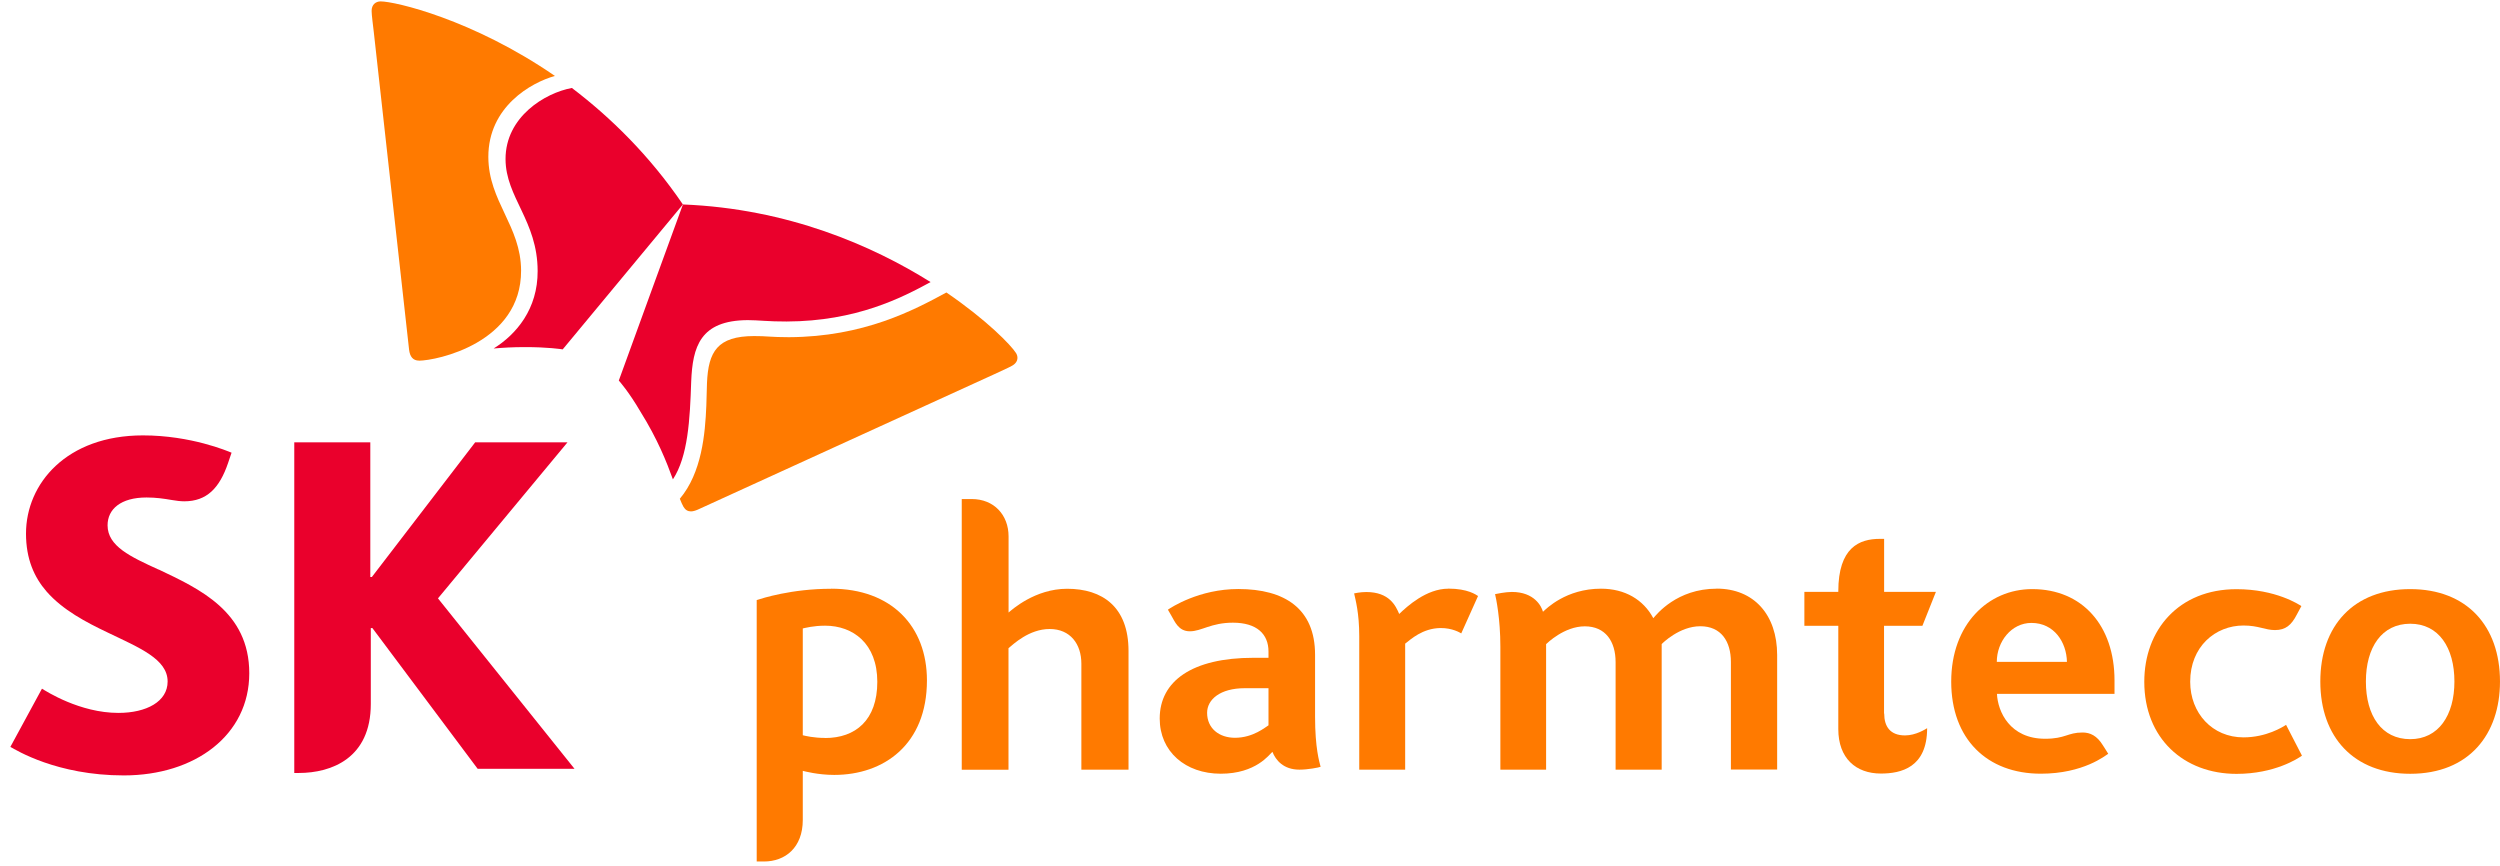
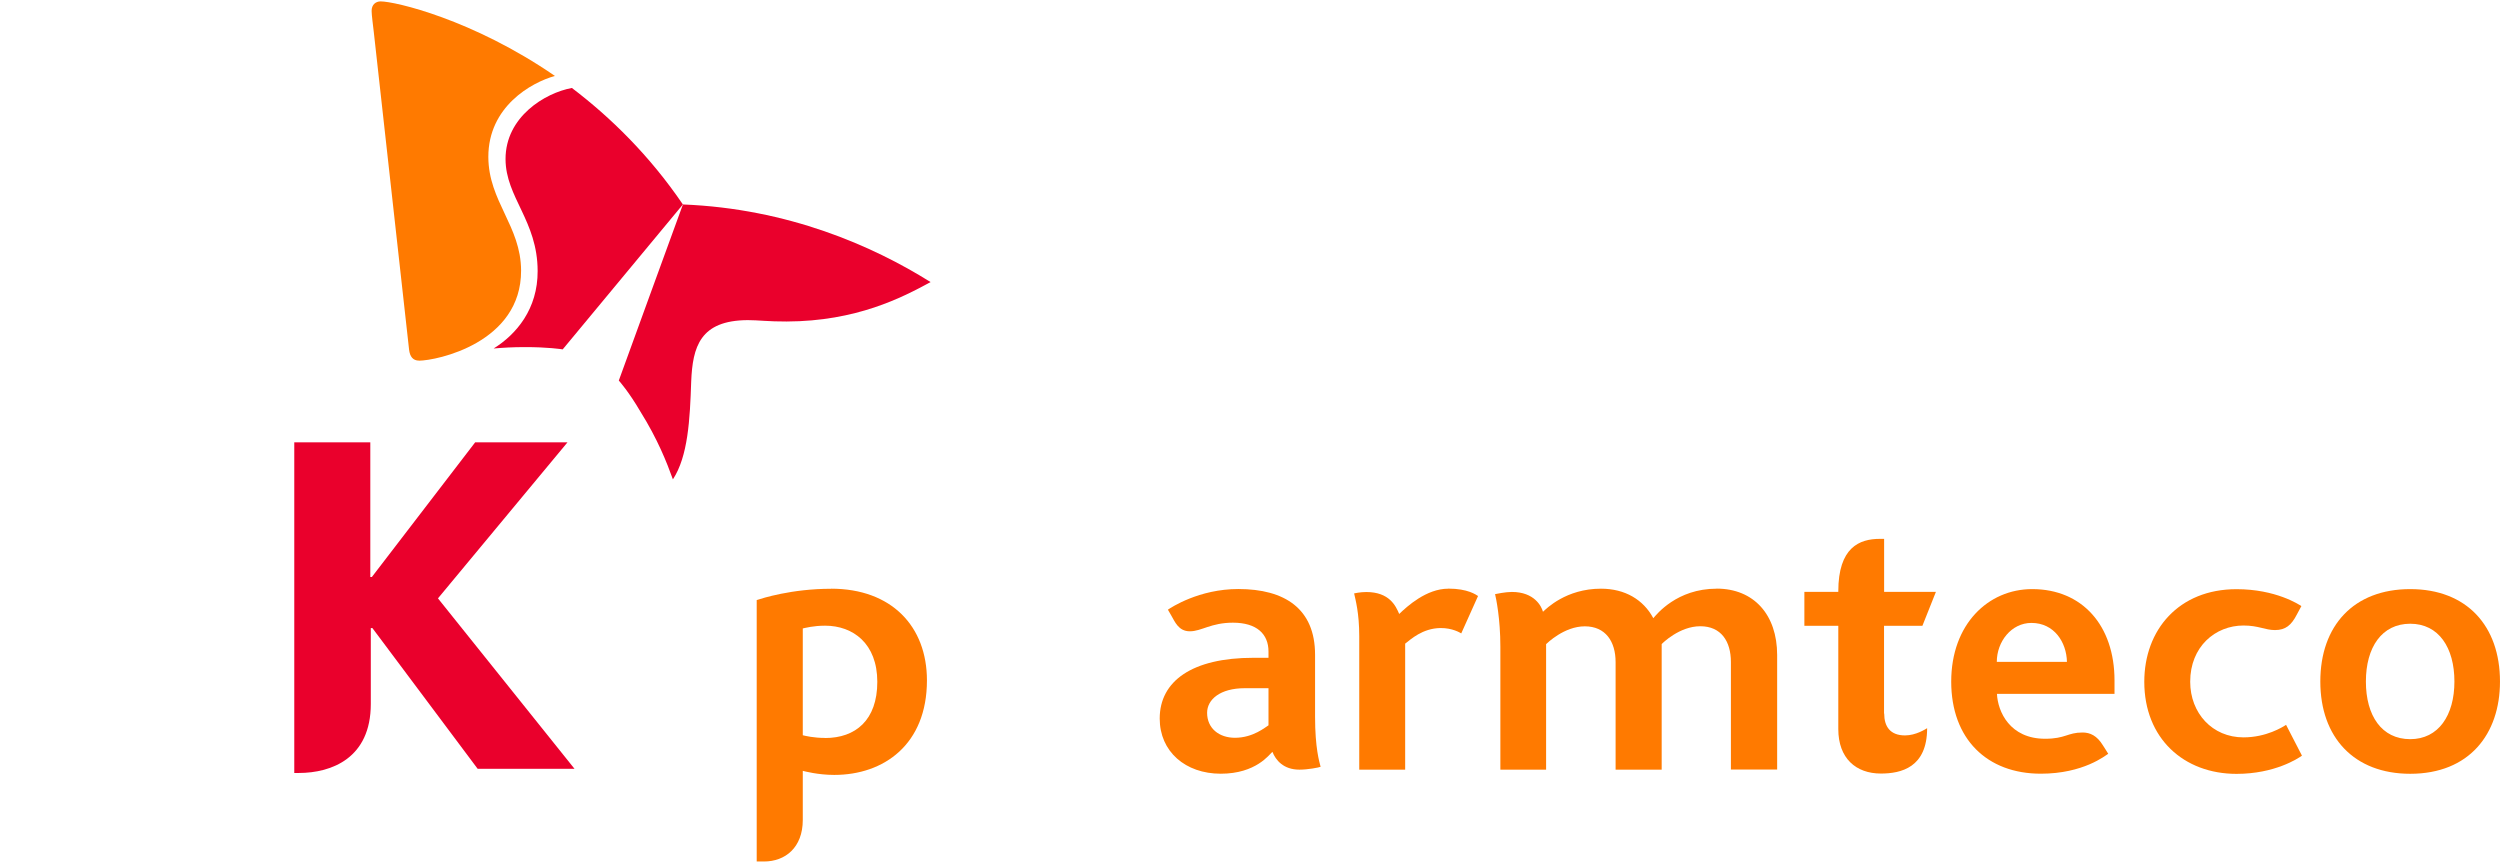
<svg xmlns="http://www.w3.org/2000/svg" width="179" height="62" viewBox="0 0 179 62" fill="none" class="">
  <g id="6881cf04446c2-Group 744">
-     <path id="6881cf04446c2-Vector" d="M11.356 40.783C9.348 39.863 7.702 39.113 7.702 37.611C7.702 36.459 8.643 35.62 10.491 35.62C11.172 35.62 11.729 35.702 12.304 35.801C12.606 35.853 12.926 35.894 13.192 35.894C14.809 35.894 15.721 34.945 16.331 33.147L16.58 32.413C16.32 32.309 13.684 31.174 10.237 31.174C4.758 31.174 1.862 34.631 1.862 38.205C1.862 40.015 2.442 41.324 3.336 42.354C4.497 43.681 6.156 44.549 7.708 45.288C9.964 46.376 12.002 47.185 12.002 48.797C12.002 50.229 10.491 51.044 8.478 51.044C5.717 51.044 3.307 49.496 3.005 49.309L0.742 53.477C1.145 53.698 4.059 55.52 8.863 55.52C13.974 55.52 17.848 52.633 17.848 48.204C17.848 43.775 14.258 42.157 11.35 40.771" fill="#EA002C" />
    <path id="6881cf04446c2-Vector_2" d="M31.358 42.843L40.634 31.669H34.024L26.626 41.312H26.514V31.669H21.07V55.345H21.39C23.753 55.345 26.549 54.274 26.549 50.409V44.968H26.662L34.202 55.048H41.137L31.358 42.843Z" fill="#EA002C" />
    <path id="6881cf04446c2-Vector_3" d="M40.947 6.298C39.028 6.653 36.191 8.365 36.197 11.391C36.203 14.138 38.489 15.803 38.495 19.405C38.507 22.112 36.984 23.933 35.344 24.952C36.007 24.894 36.736 24.853 37.535 24.853C39.217 24.847 40.224 25.004 40.289 25.016L48.895 14.639C46.508 11.129 43.713 8.399 40.947 6.298Z" fill="#EA002C" />
    <path id="6881cf04446c2-Vector_4" d="M48.18 34.323C49.264 32.67 49.4 30.028 49.489 27.333C49.59 24.825 50.123 22.939 53.541 22.921C54.299 22.921 55.015 23.026 56.324 23.02C61.329 23.003 64.593 21.303 66.63 20.197C62.478 17.596 56.413 14.936 48.897 14.639C48.411 15.995 44.597 26.413 44.307 27.246C44.348 27.298 45.017 28.037 45.852 29.469C47.084 31.436 47.742 33.107 48.18 34.323Z" fill="#EA002C" />
    <path id="6881cf04446c2-Vector_5" d="M30.001 25.82C29.569 25.82 29.35 25.534 29.291 25.045C29.237 24.556 27.081 5.204 26.762 2.283C26.714 1.852 26.608 1.072 26.608 0.787C26.602 0.333 26.904 0.1 27.253 0.1C28.272 0.1 33.828 1.375 39.733 5.437C38.033 5.909 34.959 7.643 34.965 11.24C34.977 14.424 37.298 16.175 37.31 19.371C37.328 24.562 31.251 25.82 29.995 25.825" fill="#FF7A00" />
-     <path id="6881cf04446c2-Vector_6" d="M48.672 35.702C48.767 35.941 48.855 36.145 48.938 36.29C49.075 36.517 49.252 36.616 49.471 36.616C49.608 36.616 49.779 36.57 49.963 36.488C50.419 36.29 68.389 28.061 71.096 26.838C71.493 26.646 72.233 26.326 72.476 26.18C72.731 26.035 72.849 25.831 72.849 25.622C72.849 25.5 72.814 25.383 72.743 25.273C72.405 24.731 70.664 22.921 67.762 20.942C65.457 22.194 61.856 24.12 56.49 24.143C55.175 24.143 54.879 24.056 53.985 24.062C51.367 24.068 50.715 25.174 50.62 27.426C50.603 27.857 50.597 28.427 50.573 29.05C50.49 31.07 50.247 33.846 48.678 35.708" fill="#FF7A00" />
    <path id="6881cf04446c2-Vector_7" d="M122.909 42.15C120.066 42.15 118.614 43.989 118.377 44.263C117.667 42.936 116.352 42.15 114.628 42.15C112.129 42.15 110.719 43.582 110.476 43.803C110.376 43.419 109.866 42.383 108.249 42.383C107.787 42.383 107.1 42.529 107.047 42.54C107.118 42.837 107.426 44.286 107.426 46.288V55.106H110.701V46.12C110.766 46.062 111.993 44.845 113.473 44.845C114.954 44.845 115.677 45.928 115.677 47.406V55.106H118.976V46.114C119.041 46.05 120.249 44.839 121.742 44.839C123.234 44.839 123.933 45.922 123.933 47.4V55.1H127.244V46.9C127.244 44.019 125.58 42.145 122.909 42.145" fill="#FF7A00" />
    <path id="6881cf04446c2-Vector_8" d="M103.695 42.15C102.132 42.15 100.752 43.413 100.183 43.96C99.934 43.373 99.478 42.389 97.82 42.389C97.382 42.389 96.955 42.488 96.955 42.488C97.05 42.93 97.322 43.879 97.322 45.549V55.106H100.61V46.085C101.006 45.782 101.847 44.985 103.139 44.967C104.009 44.962 104.542 45.305 104.625 45.352L105.828 42.674C105.686 42.587 105.105 42.145 103.695 42.145" fill="#FF7A00" />
    <path id="6881cf04446c2-Vector_9" d="M91.108 53.838C91.339 54.42 91.89 55.107 93.039 55.107C93.649 55.107 94.431 54.955 94.555 54.903C94.46 54.536 94.159 53.547 94.159 51.324V46.883C94.159 43.589 91.997 42.174 88.662 42.174C85.855 42.174 83.853 43.495 83.621 43.653C83.621 43.653 83.758 43.885 83.847 44.043C84.125 44.514 84.374 45.201 85.197 45.201C86.02 45.201 86.713 44.584 88.277 44.584C89.989 44.584 90.824 45.399 90.824 46.65V47.098H89.746C85.351 47.098 83.035 48.769 83.035 51.446C83.035 53.815 84.877 55.398 87.406 55.398C89.935 55.398 90.889 54.013 91.096 53.838M90.83 51.929C90.623 52.045 89.74 52.825 88.425 52.825C87.294 52.825 86.429 52.156 86.429 51.038C86.429 50.09 87.353 49.275 89.13 49.275H90.824V51.929H90.83Z" fill="#FF7A00" />
-     <path id="6881cf04446c2-Vector_10" d="M72.208 43.862C72.439 43.67 74.097 42.156 76.407 42.156C78.936 42.156 80.802 43.454 80.802 46.609V55.106H77.426V47.517C77.426 46.12 76.638 45.037 75.157 45.037C73.677 45.037 72.545 46.137 72.208 46.411V55.112H68.861V35.731H69.572C71.177 35.731 72.214 36.877 72.214 38.408V43.868L72.208 43.862Z" fill="#FF7A00" />
    <path id="6881cf04446c2-Vector_11" d="M59.504 42.156C56.673 42.156 54.553 42.843 54.18 42.965V61.683H54.701C56.217 61.683 57.479 60.694 57.479 58.709V55.193C57.574 55.217 58.569 55.484 59.73 55.484C63.277 55.484 66.369 53.313 66.369 48.716C66.369 44.845 63.834 42.15 59.504 42.15M59.078 52.836C58.261 52.836 57.674 52.691 57.479 52.644V44.996C57.662 44.962 58.231 44.799 59.078 44.799C61.074 44.799 62.815 46.073 62.815 48.82C62.815 51.567 61.252 52.842 59.078 52.842" fill="#FF7A00" />
    <path id="6881cf04446c2-Vector_12" d="M134.897 51.085V44.805H137.645L138.611 42.378H134.903V38.583C134.903 38.583 134.607 38.583 134.595 38.583C133.132 38.583 131.622 39.194 131.622 42.343V42.378H129.193V44.805H131.622V52.202C131.622 54.292 132.883 55.386 134.672 55.386C136.117 55.386 137.983 54.955 137.983 52.138C137.865 52.208 137.172 52.656 136.402 52.656C135.33 52.656 134.909 52.01 134.909 51.091" fill="#FF7A00" />
    <path id="6881cf04446c2-Vector_13" d="M145.5 42.18C142.361 42.18 139.707 44.688 139.707 48.803C139.707 52.918 142.278 55.397 146.122 55.397C149.178 55.397 150.753 54.088 150.949 53.971C150.949 53.971 150.653 53.488 150.564 53.36C150.143 52.673 149.652 52.447 149.113 52.447C148.029 52.447 147.893 52.895 146.43 52.895C143.912 52.895 143.042 50.962 142.982 49.682H151.399V48.722C151.399 44.781 149.083 42.18 145.506 42.18M142.971 47.389C142.971 45.945 144.007 44.601 145.452 44.601C147.075 44.601 147.964 45.98 147.993 47.389H142.977H142.971Z" fill="#FF7A00" />
    <path id="6881cf04446c2-Vector_14" d="M172.573 55.403C168.557 55.403 166.135 52.801 166.135 48.797C166.135 44.793 168.528 42.18 172.573 42.18C176.618 42.18 178.999 44.816 178.999 48.797C178.999 52.563 176.796 55.403 172.573 55.403ZM172.573 52.924C174.593 52.924 175.736 51.224 175.736 48.797C175.736 46.37 174.611 44.659 172.573 44.659C170.536 44.659 169.398 46.347 169.398 48.797C169.398 51.248 170.53 52.924 172.573 52.924Z" fill="#FF7A00" />
    <path id="6881cf04446c2-Vector_15" d="M163.689 51.894C163.44 52.057 162.268 52.796 160.633 52.796C158.406 52.796 156.818 51.067 156.818 48.809C156.818 46.289 158.625 44.787 160.633 44.787C161.717 44.787 162.173 45.113 162.89 45.113C163.654 45.113 164.062 44.752 164.441 44.025C164.655 43.623 164.779 43.396 164.779 43.396C164.613 43.291 162.955 42.185 160.135 42.185C156.001 42.185 153.531 45.096 153.531 48.815C153.531 52.866 156.356 55.409 160.135 55.409C162.872 55.409 164.536 54.309 164.82 54.105L163.683 51.899L163.689 51.894Z" fill="#FF7A00" />
  </g>
</svg>